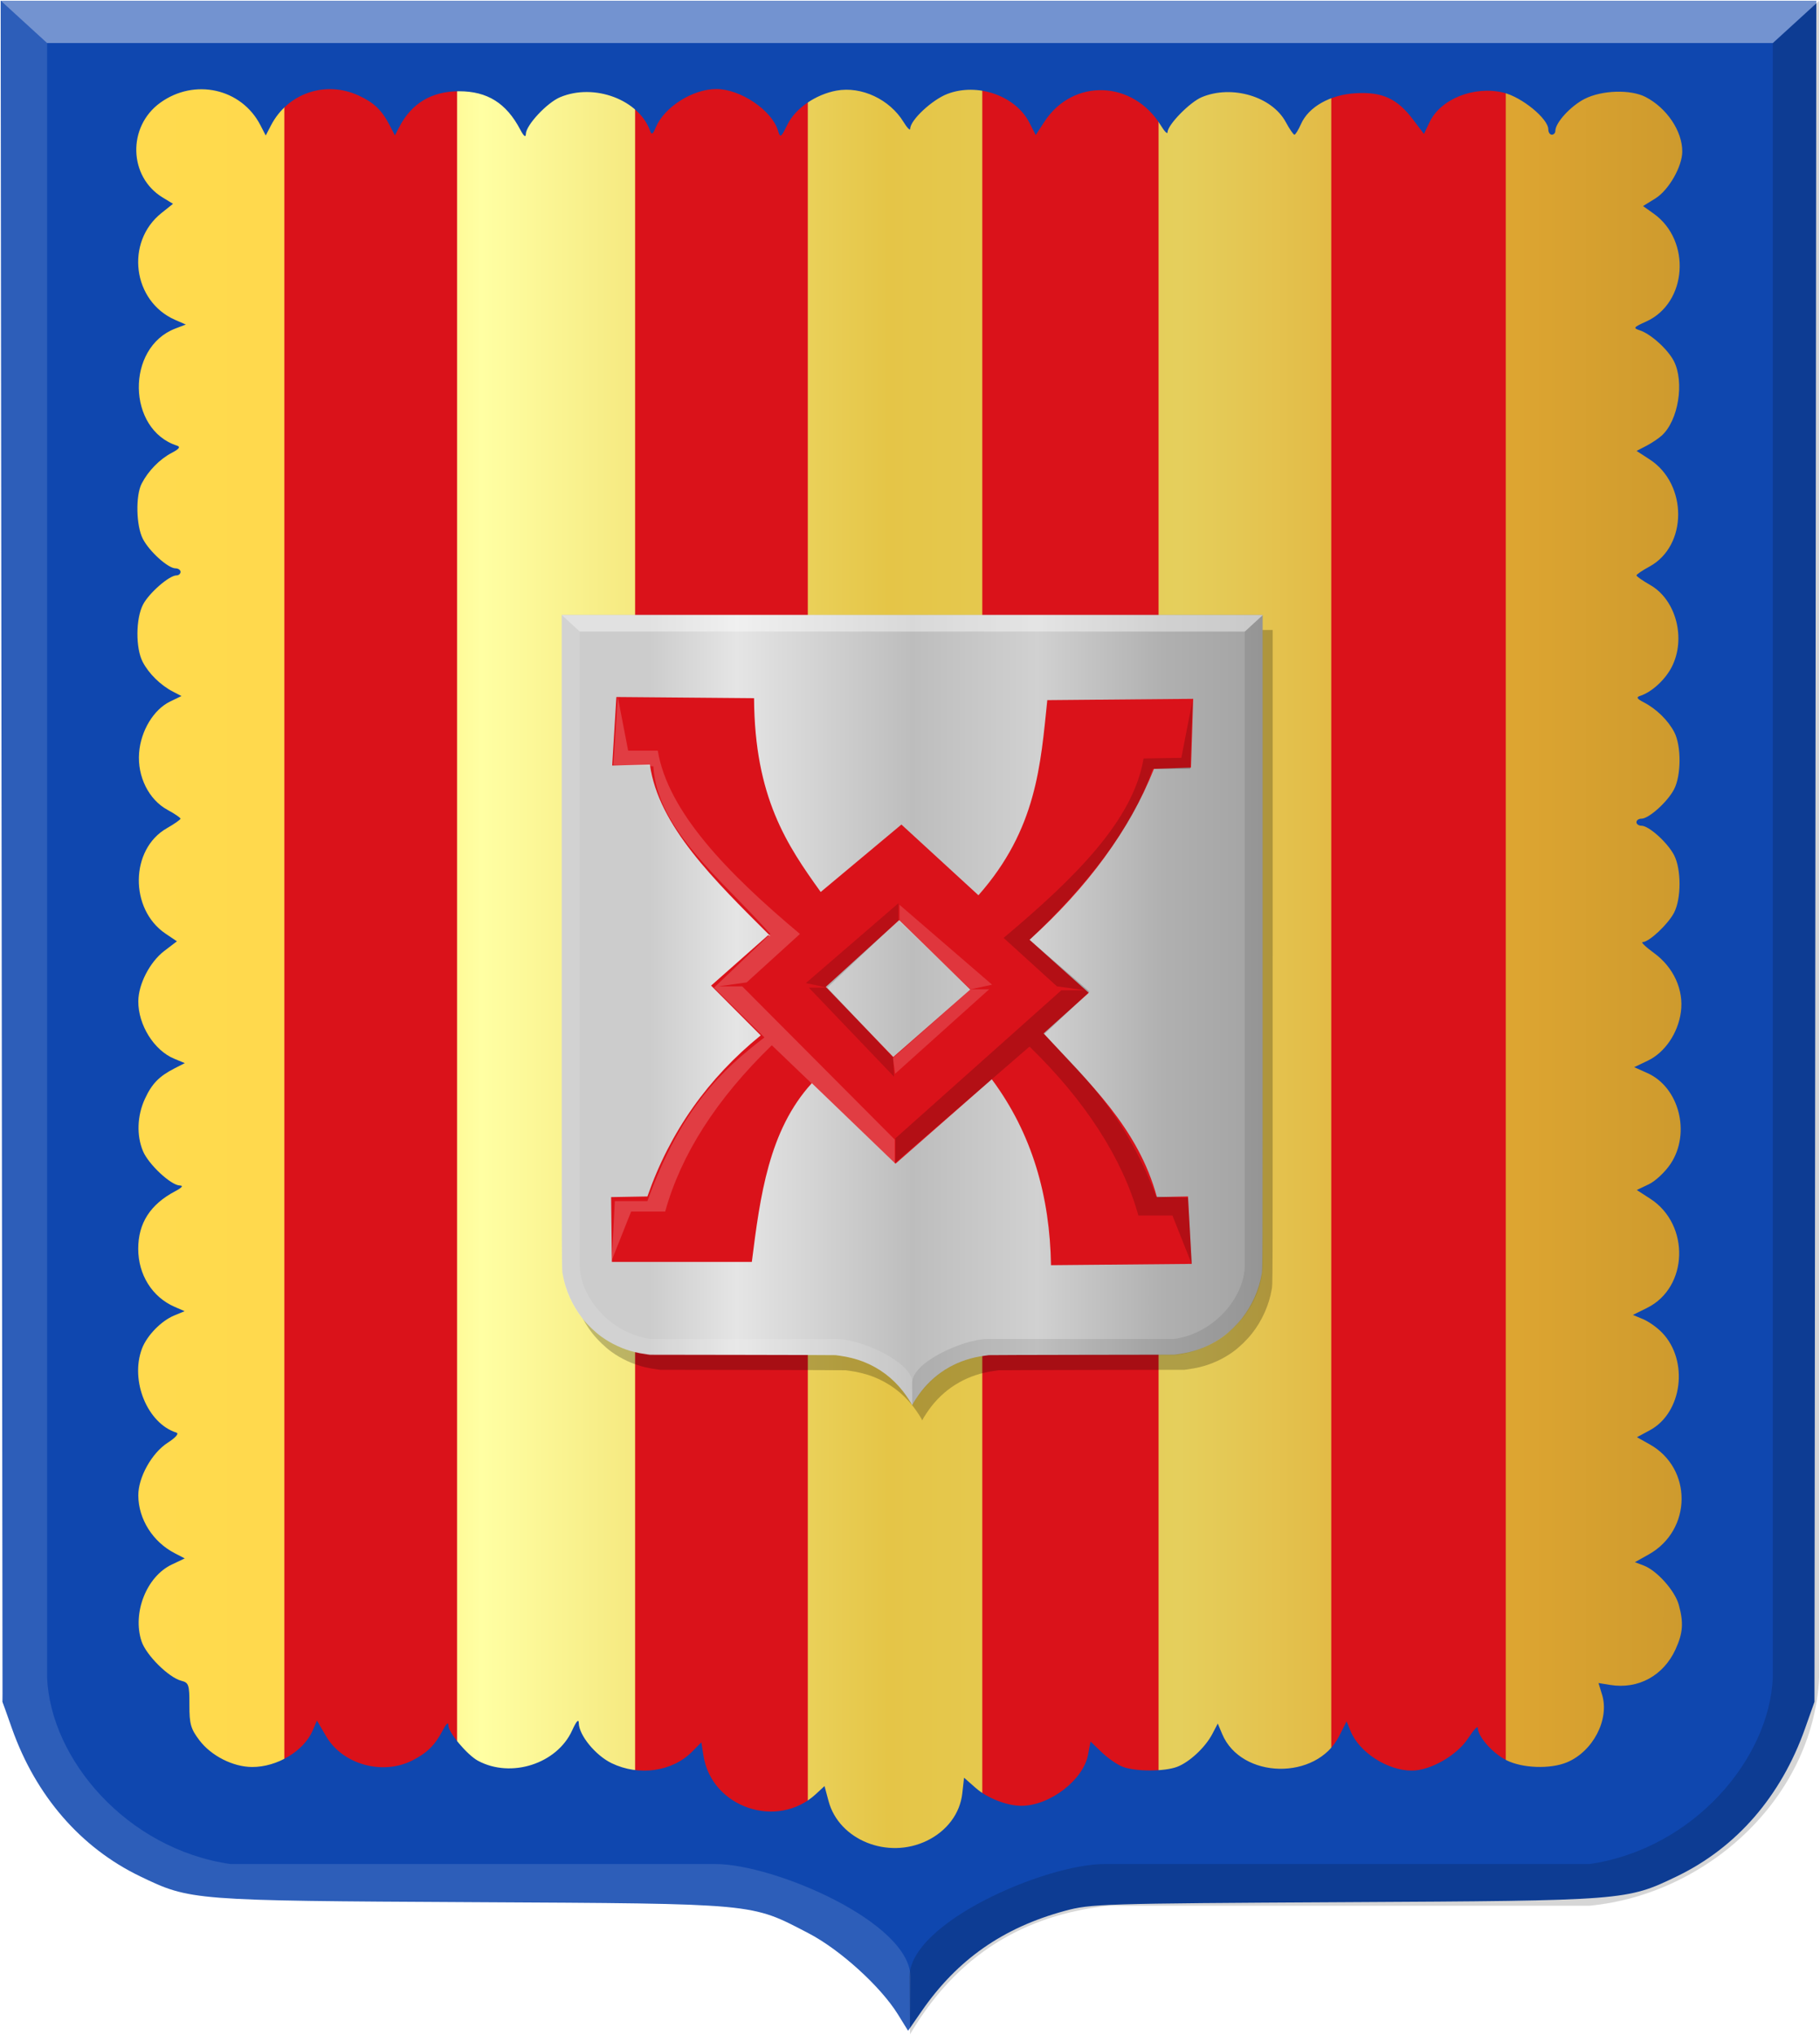
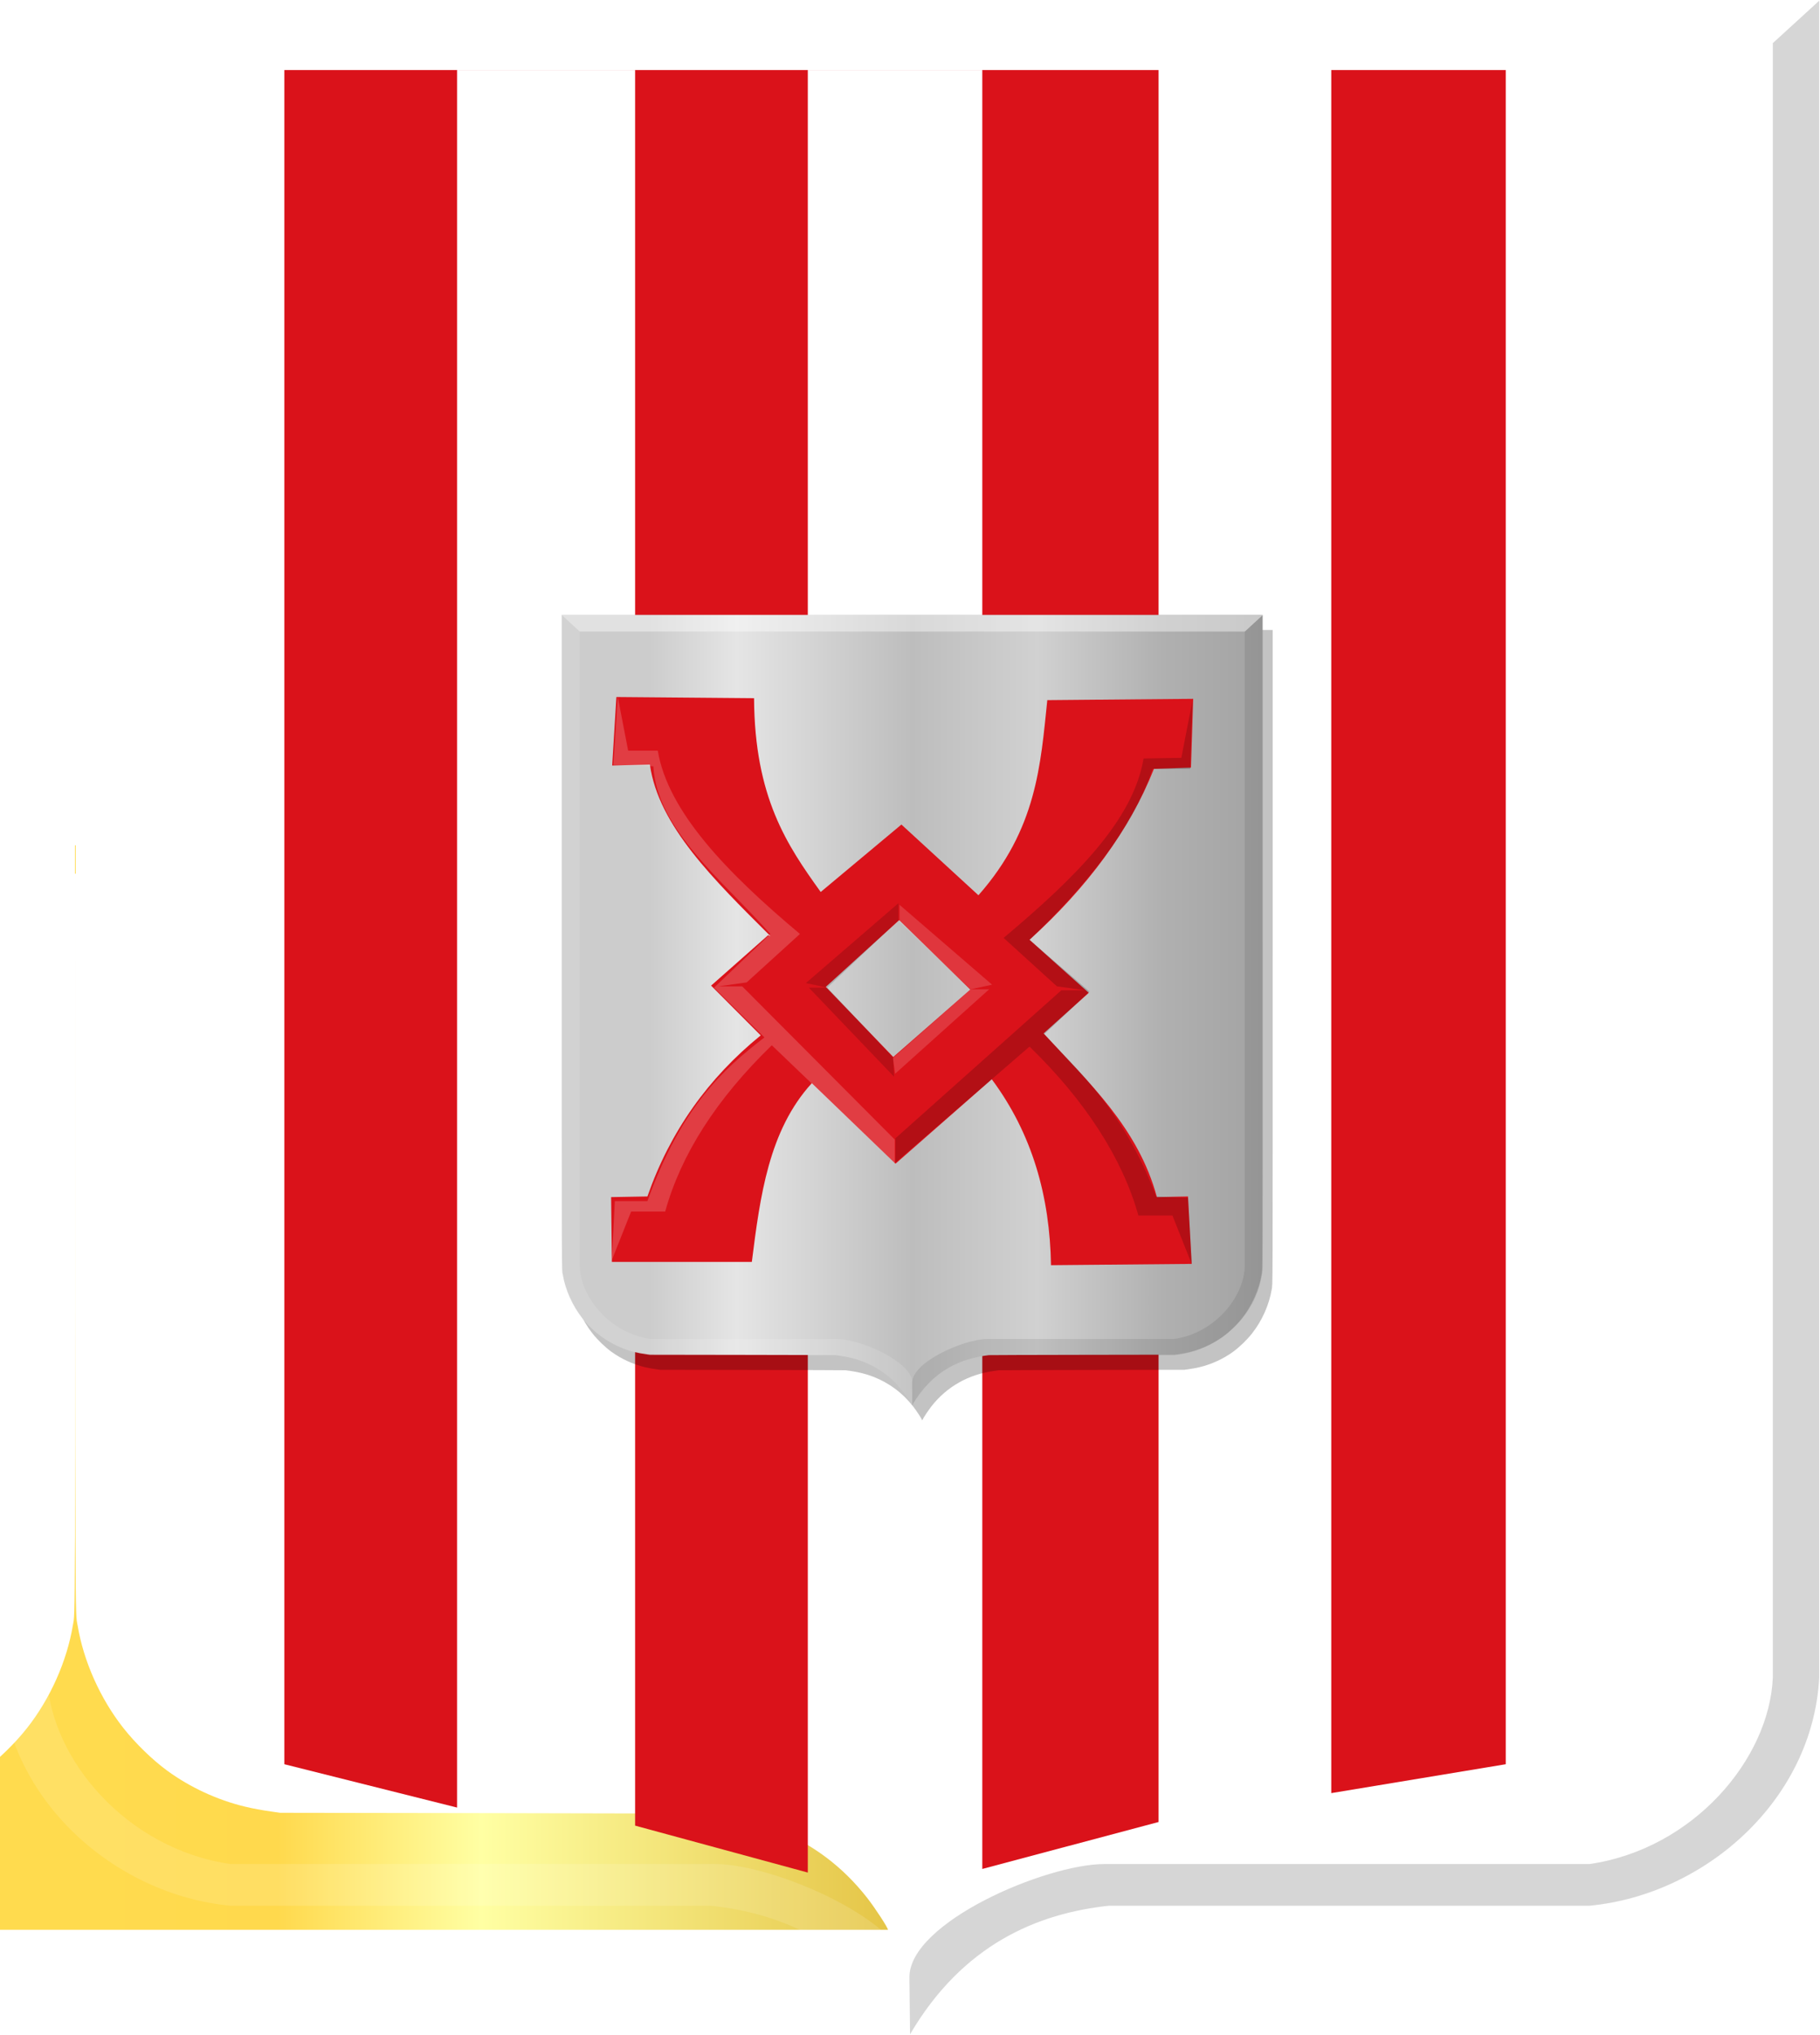
<svg xmlns="http://www.w3.org/2000/svg" xmlns:ns1="http://www.inkscape.org/namespaces/inkscape" xmlns:ns2="http://sodipodi.sourceforge.net/DTD/sodipodi-0.dtd" xmlns:xlink="http://www.w3.org/1999/xlink" width="516.281" height="577.281" id="svg15078" version="1.1" ns1:version="0.48.4 r9939" ns2:docname="Nieuw document 46">
  <defs id="defs15080">
    <linearGradient y2="483.061" x2="-334.233" y1="483.061" x1="-533.055" gradientTransform="matrix(-1,0,0,1,-84.45,-24.249)" gradientUnits="userSpaceOnUse" id="linearGradient11364-7" xlink:href="#linearGradient31809-1-7-3-7-7-6-0-7-4-8-0-5-4-0-7" ns1:collect="always" />
    <linearGradient id="linearGradient31809-1-7-3-7-7-6-0-7-4-8-0-5-4-0-7">
      <stop id="stop31811-0-8-4-7-5-5-0-6-2-6-7-2-8-8-3" offset="0" style="stop-color:#a3a3a3;stop-opacity:1;" />
      <stop id="stop31813-4-3-6-2-5-9-6-1-2-7-5-7-6-8-3" offset="0.143" style="stop-color:#b0b0b0;stop-opacity:1;" />
      <stop style="stop-color:#d1d1d1;stop-opacity:1;" offset="0.321" id="stop31815-3-9-8-8-4-8-1-7-0-0-9-6-4-15-4" />
      <stop id="stop31817-1-3-8-2-9-78-3-2-1-8-0-7-6-2-22" offset="0.5" style="stop-color:#bdbdbd;stop-opacity:1;" />
      <stop style="stop-color:#e5e5e5;stop-opacity:1;" offset="0.75" id="stop31819-5-13-7-3-4-4-89-3-2-1-5-8-8-3-0" />
      <stop id="stop31821-8-9-0-6-2-0-3-7-7-8-1-7-9-2-1" offset="0.875" style="stop-color:#cccccc;stop-opacity:1;" />
      <stop style="stop-color:#cccccc;stop-opacity:1;" offset="1" id="stop31823-9-6-3-6-0-2-4-8-7-3-2-8-8-4-2" />
    </linearGradient>
    <filter color-interpolation-filters="sRGB" ns1:collect="always" id="filter11440">
      <feGaussianBlur ns1:collect="always" stdDeviation="2.115" id="feGaussianBlur11442" />
    </filter>
    <linearGradient ns1:collect="always" xlink:href="#linearGradient4053-4-8-3-4-7-4-1-7-8-8-4-6-3" id="linearGradient11222" x1="447.904" y1="846.425" x2="963.749" y2="846.425" gradientUnits="userSpaceOnUse" gradientTransform="matrix(-0.895,0,0,0.908,58.397,295.695)" />
    <linearGradient id="linearGradient4053-4-8-3-4-7-4-1-7-8-8-4-6-3">
      <stop style="stop-color:#cc992d;stop-opacity:1;" offset="0" id="stop4055-9-6-3-5-40-67-2-1-5-5-6-1-3" />
      <stop style="stop-color:#e1a832;stop-opacity:1;" offset="0.143" id="stop4057-8-0-4-2-9-0-3-5-8-1-7-42-3" />
      <stop id="stop4059-2-1-2-9-4-7-1-7-0-0-1-3-7" offset="0.321" style="stop-color:#e5cf5c;stop-opacity:1;" />
      <stop style="stop-color:#e5c547;stop-opacity:1;" offset="0.5" id="stop4061-4-2-2-12-88-41-1-2-0-0-9-2-4" />
      <stop id="stop4063-5-6-0-49-2-21-1-2-9-2-4-2-3" offset="0.75" style="stop-color:#ffffa3;stop-opacity:1;" />
      <stop style="stop-color:#ffd94d;stop-opacity:1;" offset="0.875" id="stop4065-2-0-1-93-4-8-0-7-7-1-6-1-8" />
      <stop id="stop4067-9-5-2-76-551-3-8-0-7-3-1-68-0" offset="1" style="stop-color:#ffdb4e;stop-opacity:1;" />
    </linearGradient>
    <linearGradient y2="846.425" x2="963.749" y1="846.425" x1="447.904" gradientTransform="matrix(-0.895,0,0,0.908,974.092,-310.972)" gradientUnits="userSpaceOnUse" id="linearGradient15076" xlink:href="#linearGradient4053-4-8-3-4-7-4-1-7-8-8-4-6-3" ns1:collect="always" />
  </defs>
  <ns2:namedview id="base" pagecolor="#ffffff" bordercolor="#666666" borderopacity="1.0" ns1:pageopacity="0.0" ns1:pageshadow="2" ns1:zoom="0.35" ns1:cx="284.5625" ns1:cy="217.26282" ns1:document-units="px" ns1:current-layer="layer1" showgrid="false" fit-margin-top="0" fit-margin-left="0" fit-margin-right="0" fit-margin-bottom="0" ns1:window-width="1600" ns1:window-height="837" ns1:window-x="-8" ns1:window-y="-8" ns1:window-maximized="1" />
  <g ns1:label="Laag 1" ns1:groupmode="layer" id="layer1" transform="translate(-90.438,-172.344)">
-     <path style="fill:url(#linearGradient15076);fill-opacity:1" d="m 342.329,719.712 c 0,-0.576 -3.598,-6.108 -5.845,-8.986 -6.984,-8.947 -15.582,-15.397 -26.114,-19.59 -4.361,-1.736 -10.23,-3.233 -15.415,-3.929 -1.2,-0.161 -2.485,-0.338 -2.858,-0.392 -0.372,-0.063 -28.019,-0.146 -61.436,-0.2 l -60.759,-0.095 -2.181,-0.312 c -3.243,-0.463 -5.379,-0.856 -7.807,-1.438 -7.792,-1.867 -15.582,-5.471 -22.046,-10.199 -4.221,-3.089 -8.976,-7.712 -12.421,-12.081 -6.572,-8.332 -11.326,-18.994 -13.002,-29.163 -0.705,-4.277 -0.664,9.138 -0.667,-221.282 l -0.014,-216.167 230.779,0 230.779,0 0,216.167 c 0,230.42 0.038,217.005 -0.667,221.282 -1.676,10.169 -6.429,20.831 -13.002,29.163 -3.445,4.369 -8.2,8.992 -12.421,12.081 -6.472,4.734 -14.245,8.33 -22.046,10.199 -2.428,0.582 -4.565,0.975 -7.807,1.438 l -2.181,0.312 -60.759,0.095 c -33.418,0.056 -61.064,0.144 -61.436,0.2 -0.372,0.056 -1.658,0.232 -2.857,0.392 -16.997,2.284 -31.254,10.357 -41.529,23.519 -2.032,2.604 -5.464,7.819 -5.89,8.953 -0.119,0.315 -0.406,0.339 -0.406,0.035 z" id="path15028-58-7-9-9-4-9-3-3-8-3-4" ns1:connector-curvature="0" />
+     <path style="fill:url(#linearGradient15076);fill-opacity:1" d="m 342.329,719.712 c 0,-0.576 -3.598,-6.108 -5.845,-8.986 -6.984,-8.947 -15.582,-15.397 -26.114,-19.59 -4.361,-1.736 -10.23,-3.233 -15.415,-3.929 -1.2,-0.161 -2.485,-0.338 -2.858,-0.392 -0.372,-0.063 -28.019,-0.146 -61.436,-0.2 l -60.759,-0.095 -2.181,-0.312 c -3.243,-0.463 -5.379,-0.856 -7.807,-1.438 -7.792,-1.867 -15.582,-5.471 -22.046,-10.199 -4.221,-3.089 -8.976,-7.712 -12.421,-12.081 -6.572,-8.332 -11.326,-18.994 -13.002,-29.163 -0.705,-4.277 -0.664,9.138 -0.667,-221.282 c 0,230.42 0.038,217.005 -0.667,221.282 -1.676,10.169 -6.429,20.831 -13.002,29.163 -3.445,4.369 -8.2,8.992 -12.421,12.081 -6.472,4.734 -14.245,8.33 -22.046,10.199 -2.428,0.582 -4.565,0.975 -7.807,1.438 l -2.181,0.312 -60.759,0.095 c -33.418,0.056 -61.064,0.144 -61.436,0.2 -0.372,0.056 -1.658,0.232 -2.857,0.392 -16.997,2.284 -31.254,10.357 -41.529,23.519 -2.032,2.604 -5.464,7.819 -5.89,8.953 -0.119,0.315 -0.406,0.339 -0.406,0.035 z" id="path15028-58-7-9-9-4-9-3-3-8-3-4" ns1:connector-curvature="0" />
    <path style="fill:#da121a;fill-opacity:1;stroke:none" d="m 220.088,685.037 -48.992,-12.292 0,-480.54 346.482,0 0,480.54 -49.497,8.194 0,-488.735 -48.992,0 0,496.929 -50.003,13.316 0,-510.246 -49.497,0 0,511.27 -48.992,-13.316 0,-497.954 -50.508,0 z" id="path11297" ns1:connector-curvature="0" />
-     <path style="fill:#0f47af;fill-opacity:1" d="m 345.154,743.698 c -4.902,-7.914 -16.402,-18.351 -25.351,-23.007 -16.522,-8.596 -14.149,-8.376 -95.15,-8.817 -79.924,-0.435 -80.214,-0.458 -94.5,-7.346 -16.801,-8.101 -29.551,-22.806 -36.309,-41.88 l -2.691,-7.596 -0.262,-241.25 -0.262,-241.25 257.524,0 257.524,0 -0.262,241.25 -0.262,241.25 -2.691,7.596 c -6.79,19.165 -19.41,33.72 -36.309,41.876 -14.279,6.892 -14.568,6.914 -94.5,7.35 -68.74,0.374 -71.797,0.47 -79.196,2.479 -17.504,4.752 -30.447,13.807 -40.516,28.345 l -3.91,5.646 -2.877,-4.646 z m 8.21,-49.248 c 5.678,-2.748 9.401,-7.715 10.041,-13.394 l 0.505,-4.484 3.344,2.936 c 3.251,2.854 8.836,5.034 12.898,5.034 8.046,0 17.586,-7.303 18.935,-14.495 l 0.704,-3.751 3.181,3.067 c 1.749,1.687 4.447,3.545 5.996,4.129 3.62,1.365 11.754,1.364 15.37,0 3.525,-1.332 8.022,-5.533 10.021,-9.362 l 1.527,-2.926 1.251,2.975 c 5.395,12.83 26.783,13.243 33.152,0.64 l 2.136,-4.227 1.186,2.864 c 2.473,5.97 10.472,11.099 17.312,11.099 5.295,0 12.849,-4.333 15.984,-9.168 1.509,-2.328 2.744,-3.649 2.744,-2.937 0,2.427 4.158,7.145 8.044,9.127 4.548,2.32 12.508,2.609 17.253,0.626 7.383,-3.085 12.103,-12.179 9.954,-19.181 l -1.014,-3.304 3.325,0.54 c 7.968,1.293 15.137,-2.633 18.557,-10.162 2.089,-4.598 2.293,-7.514 0.882,-12.594 -1.113,-4.005 -6.201,-9.693 -9.945,-11.116 l -2.488,-0.946 3.936,-2.208 c 12.274,-6.885 12.436,-24.379 0.288,-31.193 l -3.648,-2.046 3.652,-1.969 c 9.227,-4.975 11.103,-19.699 3.522,-27.646 -1.405,-1.472 -3.853,-3.215 -5.441,-3.873 l -2.887,-1.196 4.032,-1.995 c 11.699,-5.788 12.237,-23.605 0.935,-30.934 l -3.859,-2.502 3.414,-1.628 c 1.878,-0.895 4.661,-3.512 6.184,-5.814 5.756,-8.699 2.434,-21.682 -6.581,-25.718 l -3.752,-1.68 3.877,-1.852 c 4.818,-2.302 8.543,-7.777 9.363,-13.761 0.865,-6.313 -2.071,-12.748 -7.668,-16.801 -2.33,-1.688 -3.754,-3.069 -3.163,-3.069 1.808,0 7.206,-5.059 8.905,-8.346 2.063,-3.99 2.063,-12.319 0,-16.309 -1.84,-3.559 -7.149,-8.346 -9.255,-8.346 -0.783,0 -1.423,-0.45 -1.423,-1 0,-0.55 0.64,-1 1.423,-1 2.106,0 7.415,-4.787 9.255,-8.346 2.04,-3.945 2.071,-12.309 0.059,-16.178 -1.762,-3.389 -5.086,-6.631 -8.735,-8.519 -1.854,-0.959 -2.111,-1.415 -1,-1.768 3.295,-1.045 7.146,-4.561 9.02,-8.234 4.109,-8.055 1.214,-19.049 -6.119,-23.235 -2.139,-1.221 -3.891,-2.445 -3.894,-2.72 0,-0.275 1.653,-1.4 3.679,-2.5 10.844,-5.888 10.875,-23.378 0.054,-30.404 l -3.703,-2.404 2.727,-1.415 c 1.5,-0.778 3.484,-2.1 4.409,-2.937 4.722,-4.274 6.489,-15.217 3.417,-21.159 -1.746,-3.377 -6.593,-7.729 -9.71,-8.718 -1.893,-0.601 -1.69,-0.871 1.844,-2.453 11.685,-5.231 12.924,-22.979 2.139,-30.639 l -2.997,-2.128 3.494,-2.159 c 3.784,-2.339 7.636,-9.065 7.636,-13.335 0,-5.785 -4.375,-12.296 -10.361,-15.422 -4.258,-2.223 -12.444,-1.978 -17.341,0.52 -3.96,2.021 -8.298,6.755 -8.298,9.057 0,0.603 -0.45,1.096 -1,1.096 -0.55,0 -1,-0.675 -1,-1.5 0,-3.03 -7.516,-9.184 -12.749,-10.44 -8.291,-1.989 -17.784,1.795 -20.901,8.331 l -1.624,3.405 -3.14,-4.148 c -4.472,-5.908 -8.688,-7.835 -16.22,-7.412 -7.216,0.405 -13.352,3.851 -15.501,8.706 -0.745,1.682 -1.592,3.058 -1.882,3.058 -0.291,0 -1.394,-1.608 -2.453,-3.573 -3.913,-7.265 -15.289,-10.643 -23.828,-7.076 -3.404,1.423 -9.7,7.865 -9.706,9.934 -0.002,0.668 -0.839,-0.154 -1.859,-1.827 -7.908,-12.968 -25.01,-13.548 -33.089,-1.123 l -2.451,3.77 -1.824,-3.555 c -3.9,-7.602 -14.699,-11.377 -23.227,-8.121 -4.357,1.664 -10.543,7.443 -10.55,9.856 -0.002,0.668 -0.851,-0.175 -1.887,-1.873 -3.928,-6.441 -11.96,-10.208 -19.018,-8.918 -5.91,1.079 -11.643,5.024 -13.883,9.552 -1.901,3.841 -2.072,3.953 -2.73,1.777 -1.744,-5.764 -10.668,-11.778 -17.478,-11.778 -6.748,0 -14.838,5.149 -17.215,10.956 -0.753,1.841 -1.161,2.104 -1.547,1 -3.104,-8.897 -15.828,-13.705 -25.536,-9.649 -3.744,1.565 -9.684,7.926 -9.742,10.434 -0.026,1.114 -0.595,0.663 -1.622,-1.285 -3.939,-7.472 -9.307,-10.823 -17.338,-10.823 -7.778,0 -13.475,3.417 -16.965,10.176 l -1.215,2.353 -1.479,-2.851 c -2.258,-4.352 -4.46,-6.463 -8.84,-8.475 -9.397,-4.315 -20.102,-0.659 -24.846,8.485 l -1.485,2.862 -1.534,-2.966 c -5.375,-10.395 -18.688,-13.354 -28.407,-6.313 -9.336,6.763 -8.967,20.983 0.698,26.861 l 2.946,1.791 -3.286,2.622 c -10.338,8.249 -8.169,25.056 3.913,30.316 l 3,1.306 -2.998,1.147 c -14.036,5.371 -13.687,28.652 0.498,33.204 1.065,0.342 0.63,0.936 -1.5,2.048 -3.399,1.775 -6.652,5.099 -8.518,8.707 -1.768,3.418 -1.583,11.987 0.339,15.703 1.84,3.559 7.149,8.346 9.255,8.346 0.783,0 1.423,0.45 1.423,1 0,0.55 -0.52,1 -1.156,1 -2.054,0 -7.8,5.013 -9.488,8.278 -2.071,4.004 -2.119,12.351 -0.094,16.245 1.745,3.355 5.083,6.63 8.622,8.459 l 2.384,1.232 -3.235,1.567 c -4.658,2.256 -8.295,8.271 -8.785,14.53 -0.528,6.736 2.742,13.301 8.063,16.19 2.026,1.1 3.682,2.225 3.679,2.5 -0.003,0.275 -1.755,1.499 -3.894,2.72 -10.419,5.949 -10.615,22.97 -0.344,29.892 l 3.222,2.171 -3.596,2.743 c -4.079,3.111 -7.323,9.399 -7.356,14.257 -0.045,6.71 4.469,13.936 10.184,16.303 l 3.009,1.246 -2.857,1.459 c -4.435,2.265 -6.484,4.371 -8.477,8.709 -2.187,4.763 -2.387,10.352 -0.53,14.798 1.564,3.744 7.925,9.684 10.434,9.742 1.114,0.026 0.663,0.595 -1.285,1.622 -7.075,3.73 -10.5,9.059 -10.5,16.338 0,7.367 3.979,13.706 10.333,16.461 l 2.833,1.228 -2.965,1.228 c -3.689,1.528 -7.736,5.691 -9.137,9.398 -3.432,9.084 1.549,21.228 9.77,23.82 0.802,0.253 -0.195,1.406 -2.5,2.893 -4.493,2.897 -8.344,9.815 -8.312,14.934 0.042,6.715 4.095,13.142 10.328,16.376 l 2.845,1.476 -3.687,1.749 c -7.151,3.393 -11.219,13.722 -8.569,21.752 1.297,3.931 7.734,10.313 11.304,11.209 2.089,0.524 2.292,1.135 2.275,6.85 -0.016,5.39 0.388,6.808 2.865,10.059 3.351,4.397 9.505,7.513 14.898,7.545 7.111,0.041 14.7,-4.515 17.195,-10.323 l 1.222,-2.845 2.636,4.499 c 4.666,7.963 15.999,11.113 24.454,6.797 4.231,-2.159 6.399,-4.321 8.635,-8.609 0.983,-1.886 1.565,-2.361 1.569,-1.283 0.007,2.005 5.336,8.353 8.393,9.998 9.382,5.048 22.408,0.854 26.7,-8.597 1.205,-2.654 1.877,-3.399 1.891,-2.098 0.037,3.423 4.73,9.162 9.301,11.375 7.772,3.762 17.225,2.413 22.842,-3.26 l 2.621,-2.647 0.613,3.836 c 2.347,14.675 20.931,20.983 31.892,10.825 l 2.441,-2.262 1.139,4.257 c 2.955,11.05 16.782,16.631 27.885,11.256 z" id="path11154" ns1:connector-curvature="0" />
    <path style="opacity:0.385;fill:#ffffff;fill-opacity:0.325;stroke:#000000;stroke-width:0.164px;stroke-linecap:butt;stroke-linejoin:miter;stroke-opacity:0" d="m 90.639,172.53 13.158,12.028 0,463.588 c 0.948,23.11 22.551,48.662 52.007,52.913 l 137.631,0 c 16.495,0 55.283,16.483 55.283,32.089 l -0.177,16.192 c -15.034,-25.581 -36.253,-34.323 -56.482,-36.463 l -0.016,0 -136.245,0 c -32.78,-3.086 -63.339,-29.948 -65.164,-64.731 z" id="path15042-78-1-8-7-1-0-0-2-2-7-4-9-7-2-5" ns1:connector-curvature="0" ns2:nodetypes="cccccccccccc" />
    <path style="opacity:0.194;fill:#000000;fill-opacity:0.826;stroke:#000000;stroke-width:0.164px;stroke-linecap:butt;stroke-linejoin:miter;stroke-opacity:0" d="m 606.494,172.526 -13.158,12.031 0,463.588 c -0.948,23.111 -22.551,48.661 -52.007,52.913 l -137.631,0 c -16.495,0 -55.283,16.483 -55.283,32.089 l 0.177,16.194 c 15.034,-25.582 36.253,-34.325 56.482,-36.465 l 0.016,0 136.246,0 c 32.781,-3.086 63.34,-29.947 65.165,-64.731 z" id="path15042-7-9-1-3-3-3-2-2-3-6-5-1-8-1-7-5" ns1:connector-curvature="0" ns2:nodetypes="cccccccccccc" />
    <path style="fill:#ffffff;fill-opacity:0.415;stroke:#000000;stroke-width:0.164px;stroke-linecap:butt;stroke-linejoin:miter;stroke-opacity:0" d="m 606.51,172.53 -13.173,12.028 -489.54,0 -13.158,-12.028 z" id="path15070-7-5-5-0-8-8-7-8-6-4-4-8-1-8-1" ns1:connector-curvature="0" />
    <path style="fill:#000000;fill-opacity:0.236;filter:url(#filter11440)" d="m 351.958,575.07 c 0,-0.246 -1.55,-2.612 -2.518,-3.843 -3.009,-3.826 -6.712,-6.585 -11.249,-8.378 -1.878,-0.743 -4.407,-1.383 -6.64,-1.681 -0.517,-0.069 -1.071,-0.144 -1.231,-0.168 -0.16,-0.027 -12.069,-0.062 -26.464,-0.086 l -26.173,-0.041 -0.939,-0.133 c -1.397,-0.198 -2.317,-0.366 -3.363,-0.615 -3.357,-0.798 -6.712,-2.34 -9.496,-4.362 -1.818,-1.321 -3.867,-3.298 -5.35,-5.167 -2.831,-3.563 -4.879,-8.123 -5.601,-12.473 -0.304,-1.829 -0.286,3.908 -0.288,-94.64 l -0.006,-92.452 99.411,0 99.411,0 0,92.452 c 0,98.548 0.016,92.81 -0.288,94.64 -0.722,4.349 -2.77,8.909 -5.601,12.473 -1.484,1.869 -3.532,3.846 -5.351,5.167 -2.788,2.025 -6.136,3.563 -9.496,4.362 -1.046,0.249 -1.966,0.417 -3.363,0.615 l -0.939,0.133 -26.173,0.041 c -14.395,0.024 -26.304,0.062 -26.464,0.086 -0.16,0.024 -0.714,0.099 -1.231,0.168 -7.322,0.977 -13.463,4.429 -17.889,10.059 -0.875,1.114 -2.354,3.344 -2.537,3.829 -0.051,0.135 -0.175,0.145 -0.175,0.015 z" id="path15028-58-7-9-9-4-9-3-3-8-3-9" ns1:connector-curvature="0" />
    <path style="fill:url(#linearGradient11364-7);fill-opacity:1" d="m 349.101,570.784 c 0,-0.246 -1.55,-2.612 -2.518,-3.843 -3.009,-3.826 -6.712,-6.585 -11.249,-8.378 -1.878,-0.743 -4.407,-1.383 -6.64,-1.681 -0.517,-0.069 -1.071,-0.144 -1.231,-0.168 -0.16,-0.027 -12.069,-0.062 -26.464,-0.086 l -26.173,-0.041 -0.939,-0.133 c -1.397,-0.198 -2.317,-0.366 -3.363,-0.615 -3.357,-0.798 -6.712,-2.34 -9.496,-4.362 -1.818,-1.321 -3.867,-3.298 -5.35,-5.167 -2.831,-3.563 -4.879,-8.123 -5.601,-12.473 -0.304,-1.829 -0.286,3.908 -0.288,-94.64 l -0.006,-92.452 99.411,0 99.411,0 0,92.452 c 0,98.548 0.016,92.81 -0.288,94.64 -0.722,4.349 -2.77,8.909 -5.601,12.473 -1.484,1.869 -3.532,3.846 -5.351,5.167 -2.788,2.025 -6.136,3.563 -9.496,4.362 -1.046,0.249 -1.966,0.417 -3.363,0.615 l -0.939,0.133 -26.173,0.041 c -14.395,0.024 -26.304,0.062 -26.464,0.086 -0.16,0.024 -0.714,0.099 -1.231,0.168 -7.322,0.977 -13.463,4.429 -17.889,10.059 -0.875,1.113 -2.354,3.344 -2.537,3.829 -0.051,0.135 -0.175,0.145 -0.175,0.015 z" id="path15028-58-7-9-9-4-9-3-3-8-3-9-7" ns1:connector-curvature="0" />
    <path style="opacity:0.385;fill:#ffffff;fill-opacity:0.325;stroke:#000000;stroke-width:0.064px;stroke-linecap:butt;stroke-linejoin:miter;stroke-opacity:0" d="m 249.81,346.802 5.072,4.673 0,180.105 c 0.365,8.978 8.692,18.905 20.045,20.557 l 53.047,0 c 6.358,0 21.308,6.404 21.308,12.467 l -0.068,6.29 c -5.795,-9.938 -13.973,-13.335 -21.77,-14.166 l -0.006,0 -52.513,0 c -12.635,-1.199 -24.413,-11.635 -25.116,-25.148 z" id="path15042-78-1-8-7-1-0-0-2-2-7-4-9-7-2-5-5-0" ns1:connector-curvature="0" ns2:nodetypes="cccccccccccc" />
    <path style="opacity:0.194;fill:#000000;fill-opacity:0.448;stroke:#000000;stroke-width:0.064px;stroke-linecap:butt;stroke-linejoin:miter;stroke-opacity:0" d="m 448.636,346.8 -5.072,4.674 0,180.105 c -0.365,8.979 -8.692,18.905 -20.045,20.557 l -53.047,0 c -6.358,0 -21.308,6.404 -21.308,12.467 l 0.068,6.291 c 5.795,-9.939 13.973,-13.335 21.77,-14.167 l 0.006,0 52.513,0 c 12.635,-1.199 24.413,-11.634 25.117,-25.148 z" id="path15042-7-9-1-3-3-3-2-2-3-6-5-1-8-1-7-5-5-2" ns1:connector-curvature="0" ns2:nodetypes="cccccccccccc" />
    <path style="fill:#ffffff;fill-opacity:0.415;stroke:#000000;stroke-width:0.064px;stroke-linecap:butt;stroke-linejoin:miter;stroke-opacity:0" d="m 448.642,346.802 -5.077,4.673 -188.684,0 -5.072,-4.673 z" id="path15070-7-5-5-0-8-8-7-8-6-4-4-8-1-8-1-56-4" ns1:connector-curvature="0" />
    <path ns1:connector-curvature="0" style="fill:#da121a;fill-opacity:1;stroke:#000000;stroke-width:0.283px;stroke-linecap:butt;stroke-linejoin:miter;stroke-opacity:0" d="m 265.288,370.043 -1.188,19.435 10.695,-0.263 c 2.432,17.414 18.354,32.84 33.867,48.326 l 16.042,14.708 20.808,-18.917 20.167,19.686 -21.847,19.129 -19.116,-19.872 -2.101,-9.471 -14.285,-5.2 -16.175,14.3 14.074,14.114 c -14.844,12.064 -25.698,27.185 -32.14,45.686 l -10.293,0.185 0.211,18.386 39.703,0 c 2.352,-18.694 4.812,-37.329 17.015,-50.7 l 23.738,22.843 27.309,-23.957 c 11.517,15.489 16.484,33.294 16.805,52.743 l 39.913,-0.371 -1.051,-19.128 -8.823,0.185 c -5.278,-19.595 -19.353,-32.524 -32.14,-46.429 l 12.814,-11.514 -16.805,-15.043 c 16.454,-14.937 28.359,-31.058 35.291,-48.472 l 10.504,-0.371 0.63,-19.5 -41.383,0.371 c -1.91,18.297 -2.954,36.566 -19.536,55.343 l -21.847,-20.057 -22.897,19.129 c -9.476,-13.207 -18.745,-26.748 -18.906,-54.971 l -39.051,-0.333 z" id="path3226-1-7-0-6-3" ns2:nodetypes="cccccccccccccccccccccccccccccccccccc" />
    <path ns1:connector-curvature="0" style="fill:#ffffff;fill-opacity:0.181;stroke:#000000;stroke-width:0.283px;stroke-linecap:butt;stroke-linejoin:miter;stroke-opacity:0" d="m 265.687,370.023 -1.261,19.314 11.344,0.372 c 1.076,18.055 19.65,32.243 33.19,47.543 l -15.965,15.229 14.285,14.115 c -11.86,9.144 -23.535,19.752 -33.191,46.429 l -9.243,0 -0.84,16.714 5.462,-13.743 9.663,0 c 4.497,-16.218 14.549,-31.944 30.25,-47.172 l 34.871,33.429 0,-6.686 -43.274,-43.457 -6.722,0 7.983,-1.114 15.125,-13.743 c -20.671,-17.333 -37.452,-34.666 -40.333,-52 l -8.403,0 -2.941,-15.229 z" id="path4034-61-6-3-8" ns2:nodetypes="ccccccccccccccccccccc" />
    <path ns1:connector-curvature="0" style="fill:#000000;fill-opacity:0.181;stroke:#000000;stroke-width:0.283px;stroke-linecap:butt;stroke-linejoin:miter;stroke-opacity:0" d="m 428.699,371.138 -0.63,19.314 -10.714,0 c -5.806,18.216 -21.879,36.086 -34.871,48.472 l 17.015,14.671 -12.814,12.072 c 8.172,9.147 22.294,20.829 31.72,46.057 l 9.033,0.371 1.051,18.757 -5.462,-13.743 -9.663,0 c -4.497,-16.218 -15.179,-32.687 -30.88,-47.915 l -38.022,32.872 0,-6.871 47.055,-41.972 6.722,0 -7.983,-1.114 -15.125,-13.743 c 20.671,-17.333 36.822,-33.552 39.703,-50.886 l 10.713,-0.185 3.151,-16.157 z" id="path4034-7-8-1-1-9" ns2:nodetypes="ccccccccccccccccccccc" />
    <path ns1:connector-curvature="0" style="fill:#000000;fill-opacity:0.153;stroke:#000000;stroke-width:0.283px;stroke-linecap:butt;stroke-linejoin:miter;stroke-opacity:0" d="m 345.302,433.352 0,-4.829 -26.258,22.657 6.092,1.3 -5.252,0 24.158,25.257 -0.211,-5.386 -18.696,-19.872 20.166,-19.128 z" id="path4058-9-3-5-8" />
    <path ns1:connector-curvature="0" style="fill:#ffffff;fill-opacity:0.153;stroke:#000000;stroke-width:0.283px;stroke-linecap:butt;stroke-linejoin:miter;stroke-opacity:0" d="m 345.617,433.816 0,-4.828 26.258,22.657 -6.092,1.3 5.251,0 -26.678,23.957 -0.63,-4.457 22.057,-19.5 -20.167,-19.129 z" id="path4058-4-2-8-3-4" ns2:nodetypes="ccccccccc" />
  </g>
</svg>